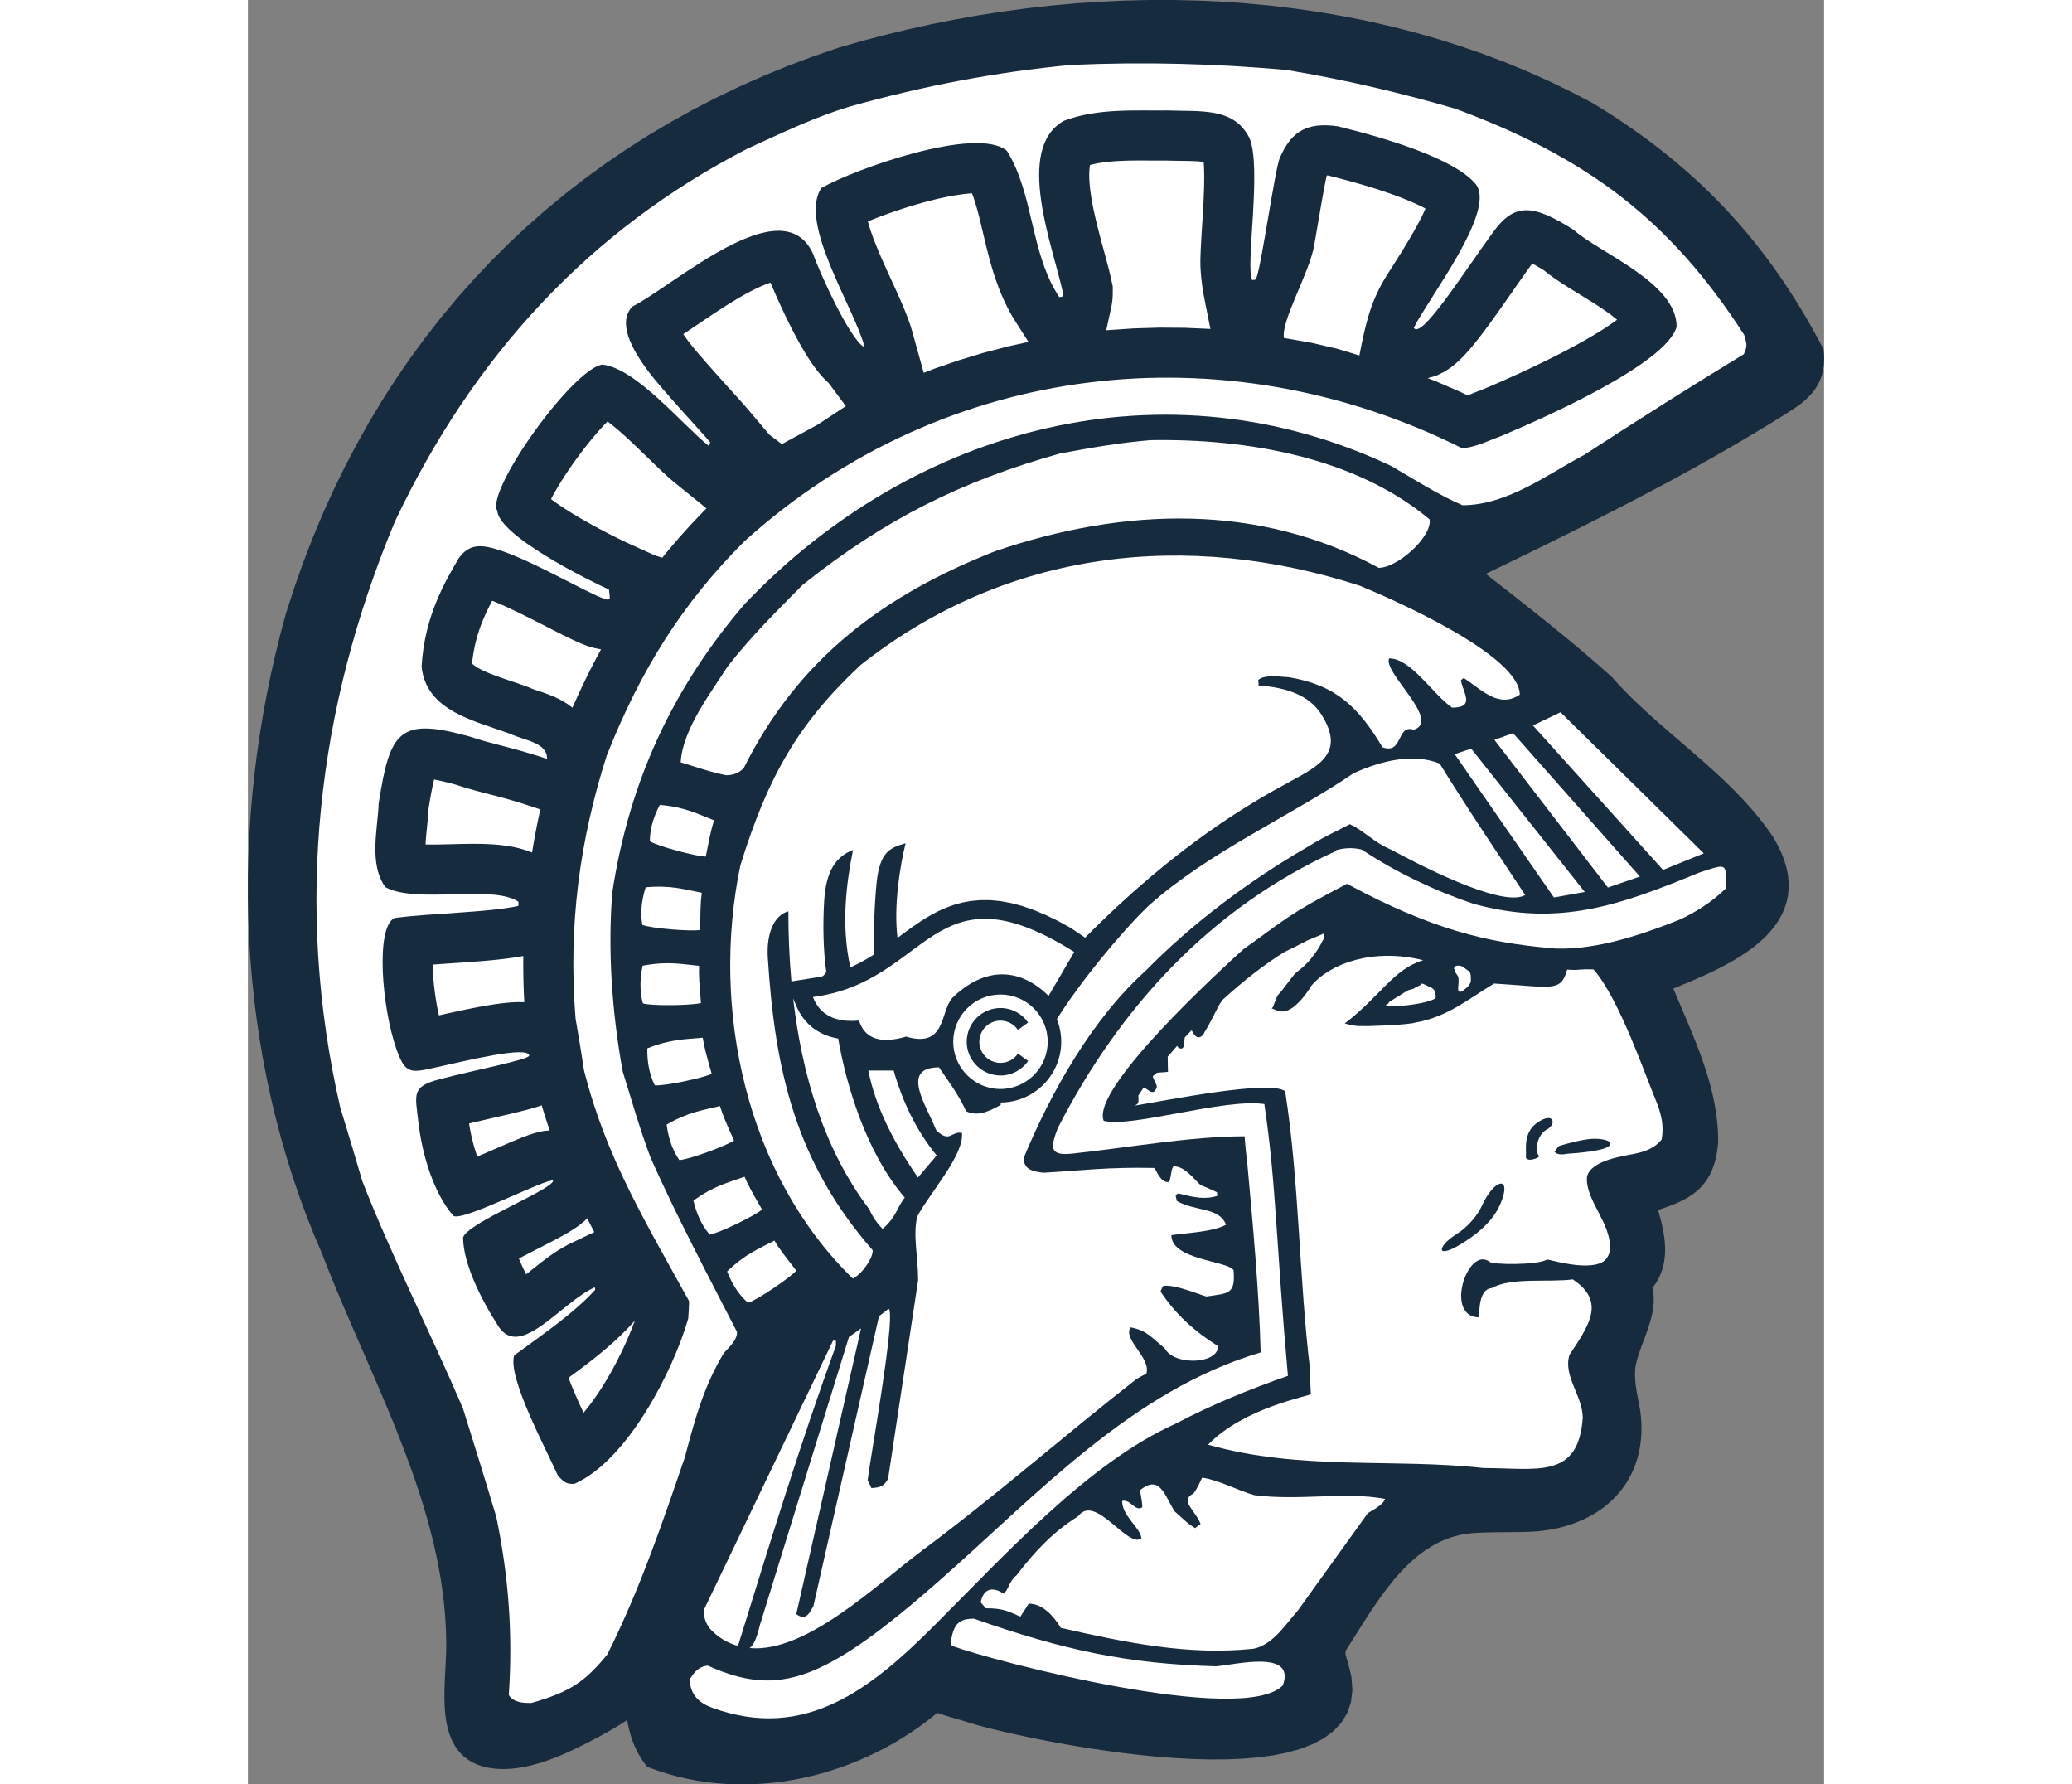
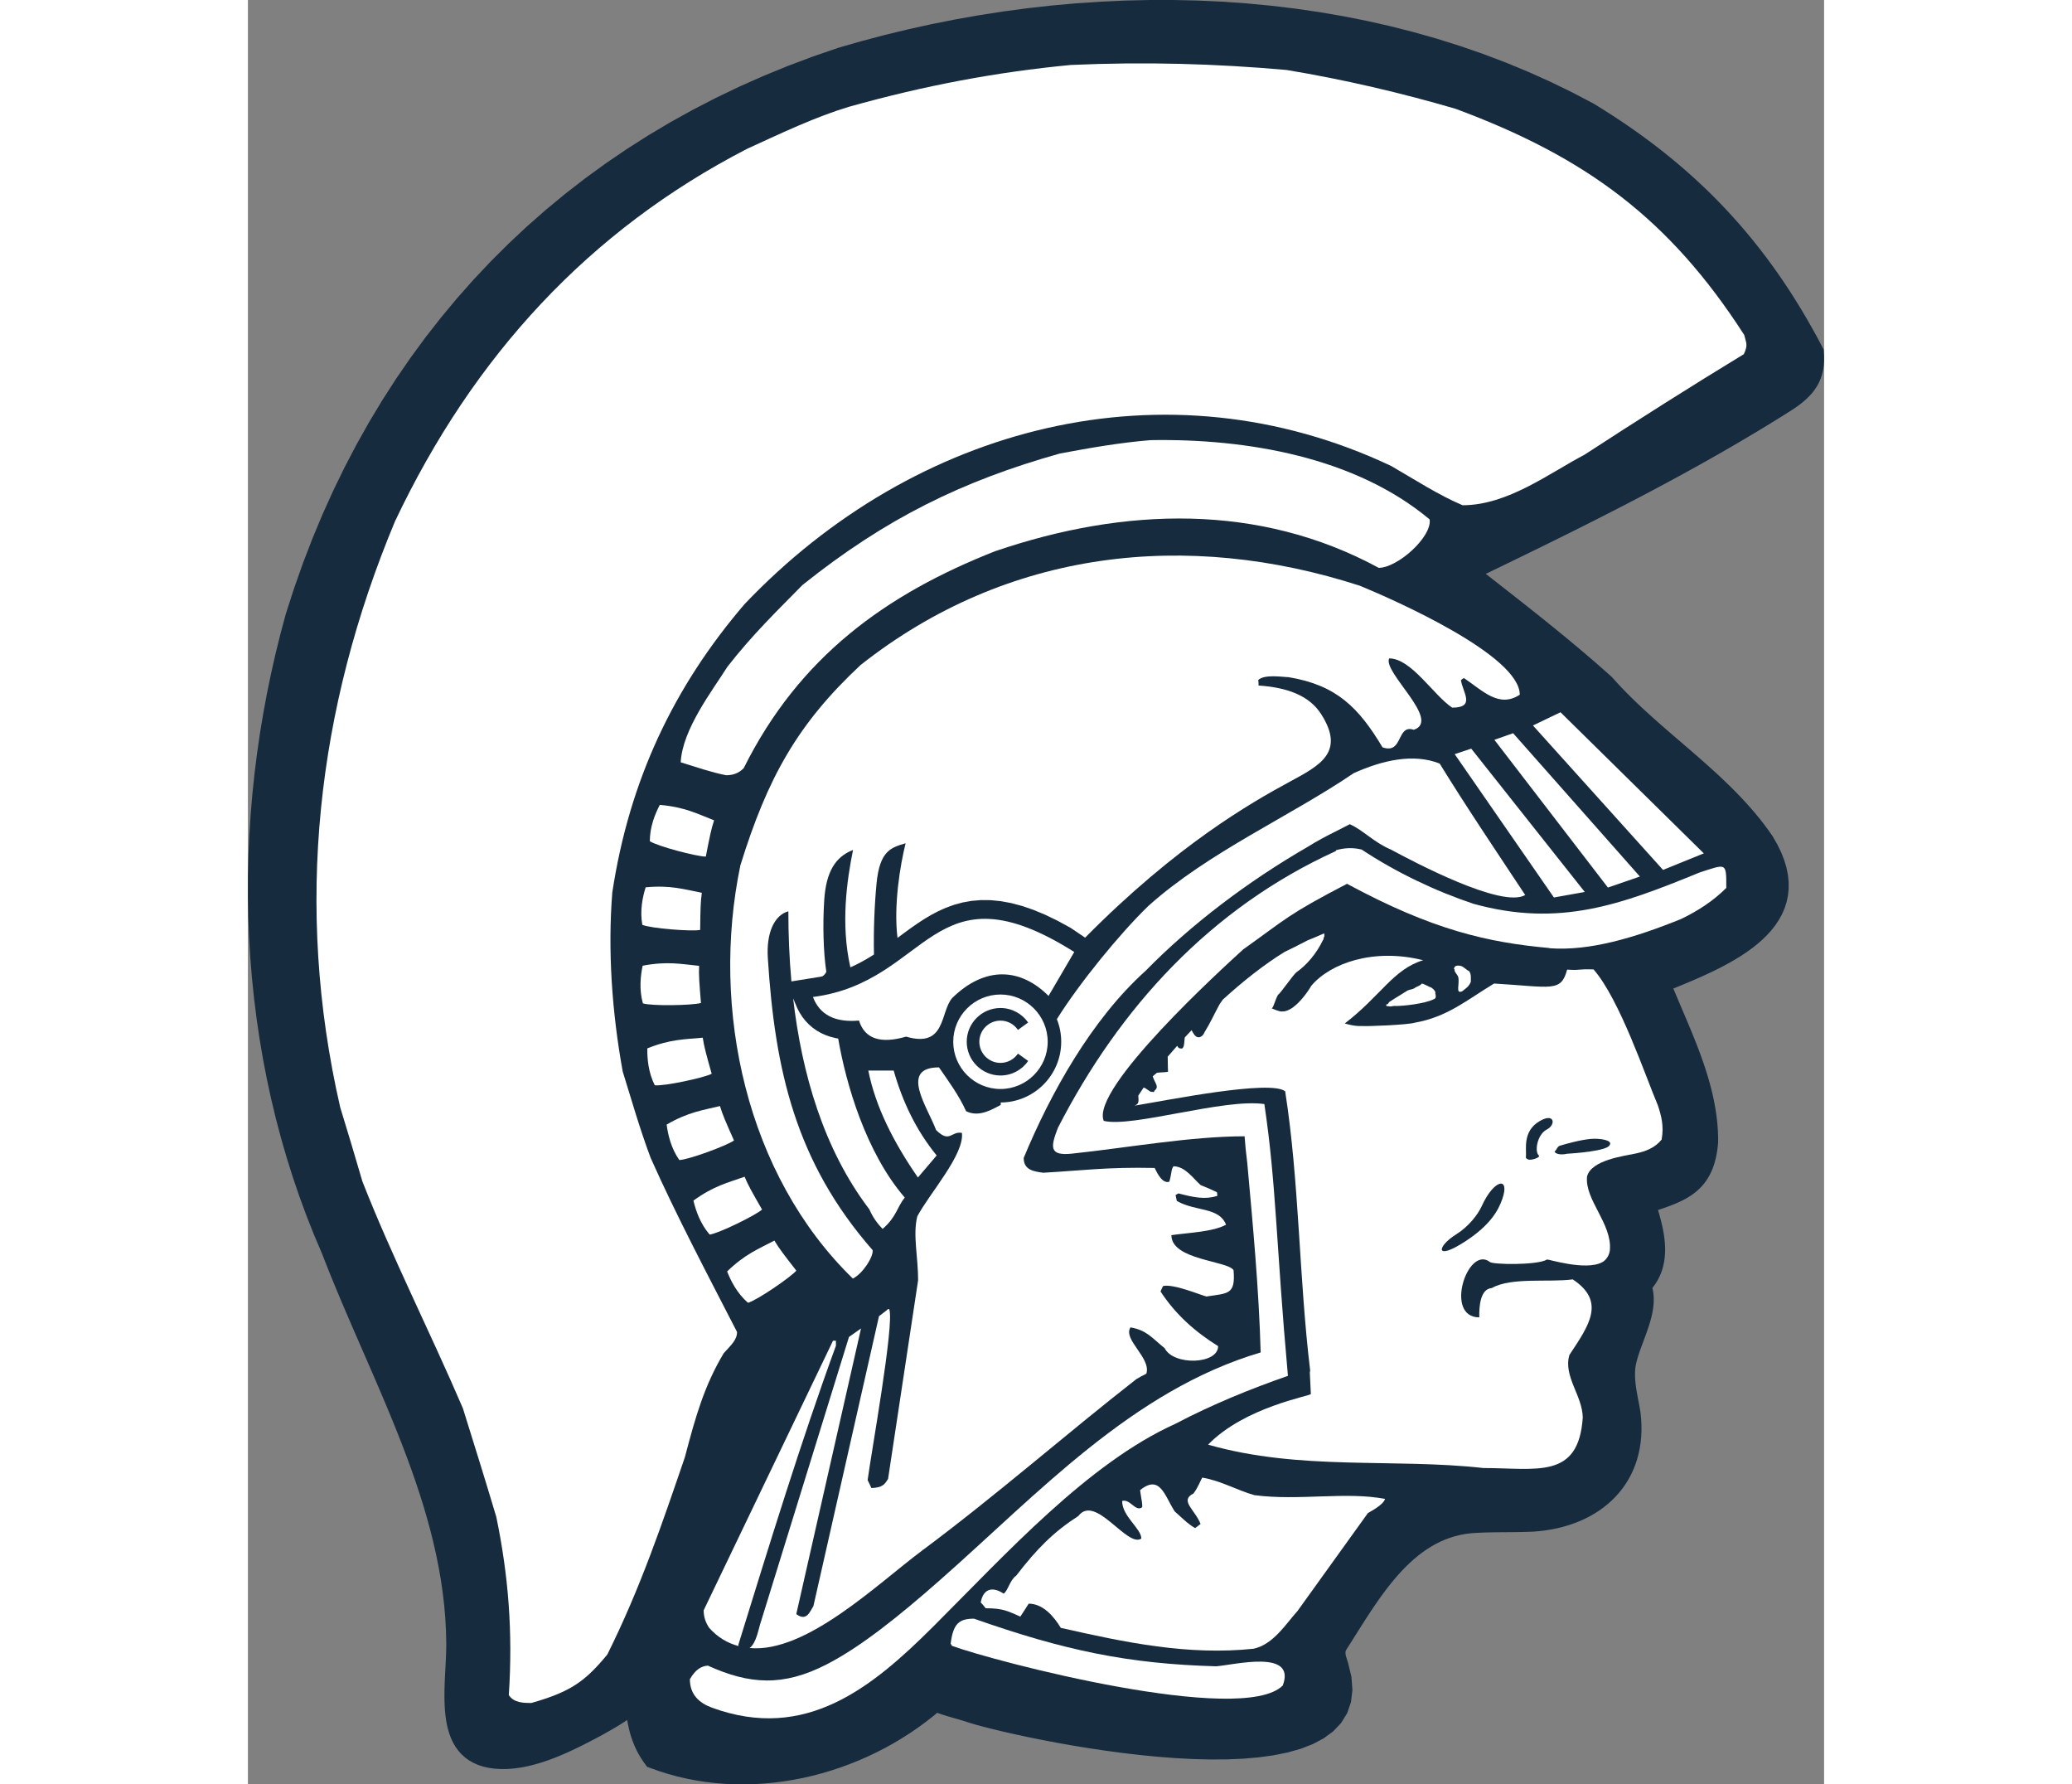
<svg xmlns="http://www.w3.org/2000/svg" xml:space="preserve" width="7.848in" height="6.757in" version="1.1" style="shape-rendering:geometricPrecision; text-rendering:geometricPrecision; image-rendering:optimizeQuality; fill-rule:evenodd; clip-rule:evenodd" viewBox="0 0 7847.72 8882.24">
  <rect x="0" y="0" width="7847.72" height="8882.24" fill="#808080" stroke="none" />
  <defs>
    <style type="text/css">
   
    .fil2 {fill:#373435}
    .fil0 {fill:#172B3F}
    .fil1 {fill:white}
   
  </style>
  </defs>
  <g id="Layer_x0020_1">
    <g id="_2008786509152">
      <polygon class="fil0" points="6928.33,6731 6932.56,6718.81 6937.02,6706.41 6941.64,6693.85 6946.4,6681.08 6951.2,6668.19 6956.05,6655.14 6960.87,6641.96 6965.66,6628.63 6970.29,6615.22 6974.8,6601.66 6979.1,6587.97 6983.13,6574.18 6986.86,6560.3 6990.23,6546.28 6993.18,6532.16 6995.66,6517.92 6997.58,6503.6 6998.92,6489.13 6999.57,6474.56 6999.47,6459.91 6998.54,6445.22 6996.73,6430.45 6993.93,6415.68 6992.72,6411.03 6998.02,6404.45 7007.46,6391.25 7015.98,6377.76 7023.59,6364 7030.32,6350.03 7036.2,6335.82 7041.22,6321.51 7045.46,6307.06 7048.91,6292.52 7051.66,6277.92 7053.7,6263.3 7055.11,6248.67 7055.91,6234.03 7056.16,6219.39 7055.85,6204.84 7055.1,6190.31 7053.87,6175.81 7052.24,6161.37 7050.23,6147.04 7047.9,6132.78 7045.23,6118.6 7042.29,6104.5 7039.11,6090.55 7035.73,6076.7 7032.15,6062.96 7028.43,6049.34 7024.59,6035.89 7020.81,6023.14 7029.32,6020.33 7044.7,6015.13 7059.85,6009.84 7074.76,6004.43 7089.4,5998.86 7103.8,5993.08 7117.96,5987.03 7131.83,5980.68 7145.44,5973.97 7158.75,5966.86 7171.76,5959.27 7184.41,5951.19 7196.73,5942.55 7208.64,5933.31 7220.15,5923.41 7231.18,5912.83 7241.69,5901.56 7251.64,5889.6 7261.01,5876.86 7269.76,5863.4 7277.86,5849.19 7285.28,5834.25 7292.04,5818.52 7298.08,5802.04 7303.46,5784.8 7308.14,5766.78 7312.17,5747.89 7315.49,5728.16 7318.17,5707.58 7320.29,5684.63 7320.01,5655.86 7318.92,5628.78 7317.07,5601.86 7314.47,5575.12 7311.17,5548.53 7307.18,5522.12 7302.57,5495.88 7297.38,5469.82 7291.63,5443.87 7285.32,5418.1 7278.54,5392.47 7271.28,5367.01 7263.63,5341.68 7255.56,5316.49 7247.16,5291.43 7238.41,5266.52 7229.4,5241.72 7220.11,5217.04 7210.62,5192.47 7200.93,5168.05 7191.07,5143.71 7181.1,5119.48 7171.03,5095.34 7160.89,5071.32 7150.74,5047.39 7140.59,5023.55 7130.46,4999.79 7120.41,4976.13 7110.45,4952.54 7100.62,4929.02 7097.13,4920.62 7118.4,4911.96 7149.37,4899.23 7180.82,4886.05 7212.61,4872.37 7244.54,4858.2 7276.49,4843.47 7308.29,4828.14 7339.81,4812.17 7370.86,4795.53 7401.35,4778.15 7431.05,4759.99 7459.87,4740.99 7487.63,4721.1 7514.2,4700.23 7539.37,4678.34 7563.03,4655.3 7584.96,4631.09 7604.96,4605.61 7622.81,4578.8 7638.29,4550.59 7651.13,4521 7661.07,4490.01 7667.85,4457.75 7671.32,4424.27 7671.24,4389.69 7667.53,4354.12 7660.07,4317.67 7648.84,4280.31 7633.72,4242.09 7614.66,4202.92 7591.27,4162.34 7569.99,4131.91 7548.68,4103.16 7526.68,4075.02 7504.06,4047.49 7480.86,4020.5 7457.1,3994.02 7432.85,3968.02 7408.16,3942.5 7383.08,3917.35 7357.61,3892.59 7331.84,3868.16 7305.79,3844.04 7279.53,3820.18 7253.04,3796.54 7226.44,3773.13 7199.72,3749.85 7172.96,3726.72 7146.19,3703.66 7119.42,3680.66 7092.72,3657.68 7066.14,3634.71 7039.7,3611.68 7013.46,3588.58 6987.45,3565.37 6961.72,3542.02 6936.31,3518.5 6911.26,3494.78 6886.59,3470.81 6862.39,3446.59 6838.65,3422.05 6815.43,3397.19 6790.96,3369.96 6769.29,3350.56 6749.15,3332.72 6728.95,3314.97 6708.67,3297.32 6688.35,3279.76 6667.95,3262.27 6647.49,3244.88 6626.96,3227.53 6606.4,3210.3 6585.79,3193.13 6565.13,3176.03 6544.42,3158.98 6523.67,3142.02 6502.88,3125.09 6482.05,3108.23 6461.18,3091.41 6440.3,3074.66 6419.39,3057.94 6398.44,3041.26 6377.46,3024.62 6356.48,3008.03 6335.48,2991.46 6314.46,2974.91 6293.41,2958.39 6272.38,2941.89 6251.33,2925.41 6230.29,2908.96 6209.23,2892.48 6188.17,2876.05 6163.48,2856.75 6164.19,2856.1 6207.6,2835.16 6256.19,2811.63 6304.78,2788.06 6353.31,2764.43 6401.84,2740.73 6450.34,2716.97 6498.79,2693.11 6547.2,2669.15 6595.58,2645.1 6643.89,2620.95 6692.16,2596.66 6740.36,2572.25 6788.5,2547.71 6836.56,2523 6884.55,2498.15 6932.45,2473.12 6980.28,2447.95 7028.03,2422.57 7075.67,2397.01 7123.2,2371.23 7170.65,2345.27 7217.96,2319.08 7265.18,2292.66 7312.26,2265.99 7359.23,2239.11 7406.07,2211.95 7452.78,2184.54 7499.33,2156.84 7545.76,2128.88 7592.04,2100.6 7638.14,2072.04 7684.41,2042.97 7704.16,2029.87 7722.91,2016.46 7740.64,2002.65 7757.29,1988.3 7772.82,1973.29 7787.17,1957.48 7800.25,1940.8 7811.9,1923.18 7822.08,1904.56 7830.64,1884.92 7837.51,1864.32 7842.63,1842.8 7846.04,1820.39 7847.72,1797.08 7847.72,1772.83 7845.59,1739.86 7815.56,1683.23 7789.08,1635.05 7762.08,1587.71 7734.56,1541.18 7706.53,1495.48 7677.93,1450.57 7648.77,1406.43 7619.03,1363.06 7588.73,1320.47 7557.81,1278.58 7526.29,1237.44 7494.13,1197 7461.35,1157.27 7427.9,1118.23 7393.82,1079.85 7359.03,1042.13 7323.58,1005.06 7287.43,968.62 7250.58,932.8 7212.97,897.56 7174.66,862.93 7135.6,828.86 7095.77,795.36 7055.17,762.39 7013.81,729.97 6971.65,698.05 6928.68,666.63 6884.88,635.69 6840.27,605.24 6794.82,575.23 6748.51,545.66 6700.34,515.9 6592.34,459.21 6483.54,406.36 6373.33,356.94 6261.79,310.9 6149.02,268.22 6035.08,228.84 5920.08,192.73 5804.08,159.84 5687.2,130.16 5569.49,103.62 5451.05,80.19 5331.95,59.84 5212.3,42.52 5092.14,28.18 4971.59,16.81 4850.71,8.34 4729.62,2.77 4608.36,0 4487.04,0.05 4365.72,2.84 4244.5,8.38 4123.45,16.57 4002.67,27.4 3882.21,40.85 3762.2,56.87 3642.69,75.39 3523.76,96.41 3405.48,119.87 3287.99,145.75 3171.3,173.99 3055.56,204.58 2940.16,237.63 2812.83,281.44 2688.34,328.25 2566.25,378.21 2446.57,431.31 2329.36,487.51 2214.61,546.75 2102.38,609.04 1992.67,674.3 1885.54,742.56 1780.97,813.75 1679.04,887.86 1579.73,964.82 1483.11,1044.64 1389.16,1127.26 1297.93,1212.67 1209.45,1300.81 1123.74,1391.68 1040.85,1485.22 960.78,1581.42 883.53,1680.22 809.18,1781.61 737.71,1885.53 669.2,1991.98 603.61,2100.9 541.02,2212.28 481.41,2326.07 424.86,2442.25 371.32,2560.77 320.88,2681.61 273.52,2804.73 229.3,2930.11 188.06,3058.13 161.7,3156.53 137.41,3254.88 115.05,3353.76 94.6,3453.1 76.12,3552.88 59.6,3653.03 45.06,3753.52 32.51,3854.3 21.98,3955.32 13.48,4056.55 7.02,4157.92 2.6,4259.43 0.26,4360.98 -0,4462.55 1.85,4564.09 5.79,4665.56 11.88,4766.9 20.12,4868.06 30.51,4969.02 43.08,5069.72 57.86,5170.09 74.82,5270.14 94.01,5369.77 115.42,5468.97 139.11,5567.66 165.05,5665.81 193.28,5763.38 223.79,5860.32 256.63,5956.58 291.79,6052.12 329.3,6146.86 368.72,6239.79 392.01,6299.4 416.24,6359.64 440.98,6419.75 466.15,6479.75 491.69,6539.64 517.47,6599.43 543.43,6659.19 569.43,6718.88 595.45,6778.53 621.37,6838.18 647.09,6897.81 672.52,6957.48 697.61,7017.16 722.21,7076.89 746.29,7136.67 769.71,7196.54 792.43,7256.5 814.33,7316.57 835.35,7376.75 855.36,7437.08 874.33,7497.55 892.1,7558.18 908.66,7619 923.86,7680.03 937.68,7741.26 949.98,7802.73 960.7,7864.43 969.74,7926.41 977.05,7988.67 982.49,8051.22 986.03,8114.1 987.55,8177.47 987.49,8198.66 987.02,8220.72 986.22,8243.47 985.17,8266.83 983.97,8290.68 982.7,8314.93 981.44,8339.46 980.28,8364.28 979.35,8389.22 978.7,8414.23 978.45,8439.25 978.68,8464.2 979.5,8488.98 981.02,8513.56 983.33,8537.86 986.58,8561.87 990.88,8585.44 996.37,8608.55 1003.18,8631.08 1011.48,8653.01 1021.44,8674.17 1033.18,8694.43 1046.88,8713.59 1062.63,8731.47 1080.49,8747.78 1100.38,8762.34 1122.32,8774.93 1146.2,8785.47 1172,8793.83 1199.64,8800.03 1229.18,8804.03 1260.33,8805.85 1277.35,8805.9 1294,8805.39 1310.67,8804.31 1327.3,8802.72 1343.91,8800.61 1360.48,8798.06 1377.01,8795.03 1393.51,8791.61 1409.95,8787.75 1426.3,8783.54 1442.6,8778.99 1458.8,8774.12 1474.96,8768.91 1490.98,8763.44 1506.91,8757.72 1522.73,8751.76 1538.45,8745.57 1554.05,8739.2 1569.49,8732.64 1584.8,8725.96 1599.98,8719.12 1614.96,8712.19 1629.77,8705.18 1644.43,8698.11 1658.9,8690.98 1673.17,8683.83 1687.23,8676.68 1701.07,8669.56 1714.69,8662.47 1728.05,8655.47 1741.19,8648.53 1754.37,8641.53 1766.7,8634.69 1778.79,8627.96 1790.96,8621.13 1803.18,8614.18 1815.46,8607.1 1827.72,8599.9 1840,8592.56 1852.25,8585.04 1864.47,8577.33 1876.6,8569.46 1888.34,8561.59 1889.35,8567.61 1891.12,8577.09 1892.98,8586.5 1894.98,8595.91 1897.12,8605.29 1899.42,8614.6 1901.86,8623.87 1904.45,8633.12 1907.23,8642.39 1910.21,8651.57 1913.35,8660.71 1916.68,8669.79 1920.21,8678.88 1923.96,8687.93 1927.91,8696.95 1932.09,8705.91 1936.48,8714.89 1941.15,8723.82 1946.01,8732.67 1951.1,8741.48 1956.47,8750.31 1962.1,8759.08 1967.95,8767.79 1974.07,8776.47 1987.68,8794.96 2045,8815.53 2091.65,8830.23 2138.71,8843.04 2186.11,8854 2233.84,8863.13 2281.78,8870.46 2329.92,8876.01 2378.2,8879.81 2426.6,8881.87 2475.03,8882.24 2523.45,8880.92 2571.8,8877.97 2620.06,8873.37 2668.15,8867.19 2716.03,8859.44 2763.65,8850.15 2810.99,8839.3 2857.96,8826.97 2904.55,8813.15 2950.66,8797.89 2996.29,8781.19 3041.35,8763.1 3085.85,8743.62 3129.68,8722.78 3172.83,8700.59 3215.23,8677.09 3256.83,8652.3 3297.6,8626.26 3337.47,8598.94 3376.39,8570.41 3414.35,8540.69 3431.88,8526 3443.66,8530.19 3455.56,8534.22 3467.46,8538.03 3479.29,8541.7 3491.08,8545.23 3502.83,8548.69 3514.51,8552.03 3537.48,8558.62 3548.79,8561.93 3559.98,8565.24 3570.97,8568.62 3581.79,8572.07 3593.4,8575.95 3623.74,8584.92 3661.99,8595.31 3707.75,8606.92 3760.44,8619.57 3819.48,8632.94 3884.18,8646.82 3953.97,8660.95 4028.19,8675.07 4106.22,8688.89 4187.37,8702.18 4271.05,8714.68 4356.57,8726.14 4443.34,8736.25 4530.7,8744.79 4618.02,8751.49 4704.68,8756.09 4790.08,8758.27 4873.55,8757.81 4954.54,8754.41 5032.44,8747.77 5106.7,8737.57 5176.72,8723.47 5242,8705.04 5301.98,8681.8 5356.06,8653.13 5403.41,8618.35 5442.89,8576.8 5472.92,8528.28 5492.05,8473.21 5499.27,8412.54 5494.42,8346.95 5477.74,8277.68 5475.24,8269.86 5473.22,8263.68 5471.33,8257.82 5469.64,8252.42 5468.18,8247.43 5466.96,8242.79 5465.99,8238.52 5465.32,8234.75 5464.9,8231.38 5464.72,8228.34 5464.75,8225.52 5464.98,8222.97 5465.4,8220.54 5466.06,8218.01 5467.04,8215.31 5467.92,8213.37 5481.52,8192.07 5496.77,8167.94 5512.1,8143.6 5527.51,8119.12 5543.04,8094.55 5558.71,8069.98 5574.54,8045.44 5590.55,8021.03 5606.82,7996.78 5623.31,7972.77 5640.06,7949.08 5657.1,7925.77 5674.46,7902.89 5692.13,7880.53 5710.16,7858.74 5728.54,7837.6 5747.34,7817.13 5766.52,7797.45 5786.13,7778.57 5806.18,7760.58 5826.69,7743.51 5847.68,7727.45 5869.16,7712.43 5891.16,7698.52 5913.73,7685.71 5936.88,7674.12 5960.62,7663.74 5985.02,7654.66 6010.15,7646.9 6036,7640.52 6062.68,7635.56 6090.31,7632.09 6098.88,7631.46 6108.39,7630.84 6117.92,7630.28 6127.47,7629.79 6137.04,7629.33 6146.59,7628.94 6156.2,7628.6 6165.81,7628.31 6175.49,7628.04 6185.15,7627.83 6194.8,7627.63 6204.48,7627.48 6214.21,7627.34 6223.93,7627.23 6233.65,7627.12 6243.41,7627.05 6253.22,7626.96 6272.81,7626.81 6282.65,7626.74 6292.51,7626.64 6302.36,7626.55 6312.24,7626.43 6322.13,7626.3 6332.08,7626.14 6342.02,7625.95 6351.96,7625.74 6361.91,7625.48 6371.91,7625.18 6381.91,7624.84 6391.91,7624.44 6402.69,7623.96 6433.73,7621.24 6464.04,7617.4 6493.76,7612.44 6522.82,7606.38 6551.23,7599.21 6578.95,7590.96 6605.92,7581.6 6632.14,7571.17 6657.58,7559.64 6682.17,7547.06 6705.88,7533.4 6728.69,7518.69 6750.57,7502.91 6771.44,7486.12 6791.28,7468.28 6810.05,7449.44 6827.73,7429.57 6844.21,7408.75 6859.53,7386.96 6873.58,7364.25 6886.37,7340.62 6897.82,7316.1 6907.93,7290.73 6916.63,7264.56 6923.94,7237.57 6929.81,7209.81 6934.19,7181.3 6937.08,7152.12 6938.48,7122.22 6938.32,7091.66 6936.63,7060.44 6933.3,7028.2 6930.51,7011.75 6927.77,6996.77 6925.01,6982.14 6922.26,6967.83 6919.59,6953.77 6917.03,6939.95 6914.64,6926.37 6912.47,6913.02 6910.58,6899.75 6908.98,6886.59 6907.73,6873.5 6906.85,6860.45 6906.42,6847.36 6906.44,6834.19 6906.96,6820.9 6907.96,6808.31 6909.51,6798.94 6911.66,6788.35 6914.26,6777.42 6917.24,6766.22 6920.62,6754.73 6924.32,6742.99 " />
      <path class="fil1" d="M3414.6 8094.24c359.67,-359.1 768.42,-810.92 1202.39,-1006.48 187.09,-98.21 374.13,-173.7 561.2,-239.15 -59.78,-663.52 -57.46,-950.3 -117.31,-1352.78 -200.16,-29.69 -658.94,118.76 -799.74,83.57 -67.17,-161.24 595.8,-763.66 694.04,-853.2 216.05,-153.73 219.09,-171.78 517.18,-326.89 426.81,230.39 700.84,291.89 1007.62,319.76 0.51,0.35 0.98,0.71 1.47,1.06 197.09,14.63 420.97,-51.03 654.5,-145.63 83.45,-40.28 159.92,-89.66 224.85,-154.58 0,-128.8 2.07,-120.49 -132.95,-76.86 -390.55,159.96 -698,274.21 -1125.94,155.8 -186.96,-62.32 -384.32,-155.8 -556.74,-270.06 -45.33,-10.94 -86.26,-8.04 -126.64,3.12l-2.65 4.9c-623.09,283.86 -1075.84,778.8 -1383.04,1377.6 -36.21,94.13 -44.7,140.19 69.06,128.21 275.45,-29.01 591.24,-86.41 860.54,-86.41 3.48,49.28 6.15,72.46 13.54,134.78 27.01,299.15 58.17,629.54 66.48,941.15 -639,188.73 -1111.27,705.73 -1597.1,1133.55 -202.11,177.96 -393.11,331.7 -564.48,419.63 -214.96,110.31 -382.89,100.32 -591.01,5.71 -31.82,2.86 -60.55,18 -89.27,67.61 0,76.34 46.15,118.51 110.32,141.94 466.42,170.32 796.4,-99.53 1103.71,-406.35z" />
      <path class="fil1" d="M5152.54 8389.99c68.55,-182.8 -243.05,-101.79 -332.39,-95.56 -437.8,-12.24 -753.96,-78.52 -1204.88,-237.02 -74.79,0 -103.87,24.93 -116.34,124.64 2.08,2.08 4.16,6.23 6.24,10.39 210.08,77.51 1444.89,400.02 1647.36,197.54z" />
      <path class="fil2" d="M6012.57 3356.3c60.25,-60.24 -189.04,-209.81 -213.97,-228.51 -22.85,-2.08 -45.7,-4.16 -70.63,-6.24 41.55,70.64 145.42,112.18 207.74,151.65 18.69,29.08 49.86,70.63 76.86,83.09z" />
      <path class="fil2" d="M5592.95 3067.54c45.7,0 39.47,-14.54 39.47,-29.08 -22.85,-22.85 -95.56,-58.17 -126.72,-12.46 22.85,22.85 66.47,39.47 87.25,41.55z" />
      <path class="fil1" d="M1411.17 8477.05c197.35,-56.08 267.99,-108.02 378.09,-240.97 164.11,-328.23 276.29,-660.61 386.39,-982.6 54.02,-205.66 97.64,-357.31 193.2,-517.27 37.39,-41.55 66.47,-66.47 66.47,-105.94 -147.49,-286.68 -303.29,-581.67 -430.02,-866.27 -56.09,-149.57 -95.56,-290.84 -139.18,-430.02 -54.01,-297.06 -74.79,-604.51 -51.93,-891.2 85.17,-560.89 307.45,-1026.22 658.53,-1435.47 847.58,-891.2 2100.23,-1217.35 3219.94,-687.61 118.41,68.55 236.82,145.42 355.24,195.28 224.35,0 432.09,-159.96 606.6,-251.37 261.75,-170.34 540.12,-346.92 793.56,-500.65 22.85,-47.78 10.39,-58.17 2.07,-95.56 -371.85,-577.51 -787.33,-884.96 -1437.55,-1125.94 -270.05,-78.94 -552.58,-145.42 -841.34,-193.19 -351.08,-31.17 -702.16,-41.55 -1074.01,-24.93 -369.77,35.31 -725,101.79 -1103.09,207.74 -166.19,49.86 -332.38,128.8 -508.96,209.81 -785.25,405.1 -1362.76,1030.39 -1753.31,1855.11 -388.48,930.67 -502.73,1913.27 -272.14,2916.64 37.4,122.56 74.79,245.14 110.11,367.7 145.42,371.85 338.61,752.01 500.64,1130.09 56.09,178.66 112.18,359.39 166.19,540.12 60.24,290.83 83.09,573.36 62.32,887.04 24.93,39.47 76.86,39.47 112.18,39.47z" />
      <path class="fil1" d="M2381.31 3859.03c47.78,0 72.71,-20.77 87.25,-35.31 276.29,-554.66 708.39,-866.27 1252.66,-1080.24 646.07,-220.2 1314.98,-238.9 1909.11,83.09 93.48,0 265.9,-153.72 253.44,-240.97 -369.77,-309.53 -907.82,-403.01 -1389.77,-394.71 -151.65,12.47 -294.99,37.4 -450.79,66.48 -488.19,137.11 -868.35,324.07 -1281.75,654.37 -122.56,124.65 -251.37,249.28 -373.93,407.17 -74.79,118.41 -224.36,311.61 -232.66,475.72 74.79,22.85 151.65,49.86 226.43,64.4zm349.26 2465.89c-62,-79.45 -85.73,-110.1 -109.25,-149.53 -78.96,41.47 -145.55,66.71 -235.29,153.59 17.9,45.87 48.99,108.31 103.84,156.04 43.36,-11.9 210.71,-125.63 240.7,-160.11zm-170.66 -303.92c-50.13,-87.43 -69.29,-121.13 -87,-163.48 -84.02,29.88 -153.51,45.45 -254.64,118.76 11.26,47.93 33.17,114.14 80.71,169.16 44.59,-5.63 226.36,-94.55 260.92,-124.44zm-139.7 -343.88c-40.96,-92.05 -56.59,-127.53 -69.88,-171.47 -86.64,21.17 -157.35,29.58 -265.42,92.2 6.32,48.83 21.38,116.93 63.05,176.5 44.95,-1.06 234.83,-70.99 272.25,-97.23zm-111.06 -332c-27.32,-96.99 -37.68,-134.34 -44.53,-179.73 -88.76,8.5 -159.97,6.67 -275.92,53.12 -0.76,49.23 4.36,118.79 37.05,183.72 44.64,5.41 242.6,-36.53 283.4,-57.12zm-53.43 -352.47c-8.25,-100.41 -11.27,-139.05 -9.3,-184.93 -88.75,-8.65 -158.28,-24.08 -280.99,-0.68 -10.17,48.18 -18.46,117.43 1.2,187.42 42.77,13.85 245.09,10.58 289.08,-1.82zm-3.96 -363.6c1.28,-100.75 1.9,-139.49 8.21,-184.99 -87.53,-16.99 -155.3,-38.92 -279.67,-27.22 -14.67,47.02 -29.51,115.17 -16.5,186.71 41.27,17.83 243,33.69 287.96,25.5zm28.12 -365.13c19.31,-98.9 26.85,-136.91 41.2,-180.53 -83.08,-32.39 -145.82,-66.1 -270.26,-76.86 -22.85,43.62 -49.66,108.02 -49.66,180.73 37.4,24.93 233.02,76.66 278.73,76.66z" />
-       <path class="fil0" d="M1625.14 7386.43c267.99,-118.41 494.42,-569.21 567.12,-822.65 2.08,-29.08 4.16,-58.17 4.16,-87.25 -216.04,-392.63 -415.48,-718.77 -523.5,-1150.87 -12.46,-85.17 -27,-170.35 -41.55,-255.52 -37.39,-463.26 20.78,-889.12 155.8,-1310.83 168.27,-423.78 373.93,-754.09 683.46,-1063.62 999.22,-903.67 2395.23,-1053.23 3573.1,-465.34 62.32,0 143.34,-41.55 186.96,-56.08 203.58,-85.17 833.03,-361.47 882.89,-548.43 0,-220.2 -386.39,-367.7 -513.12,-481.96 -200.54,-127.01 -292.98,-136.14 -399.31,9.94 -158.41,217.64 -358.16,535.5 -396.33,478.25 72.71,-147.5 407.63,-576.25 310.89,-712.55 -107.26,-134.21 -477.08,-238.9 -688.97,-290.83 -171.54,-25.37 -237.82,43.06 -288.8,156.48 -23.17,51.55 -90.72,530.57 -116.03,596.14 -4.16,4.16 3.27,12.46 -21.66,12.46 -35.31,-58.17 49.62,-565.6 -13.92,-706.91 -76.86,-153.72 -243.05,-130.88 -409.25,-137.11 -155.8,2.08 -346.92,-12.46 -515.19,51.93 -247.21,141.27 -50.87,632.64 -5.17,850.77 0,8.31 0,16.61 -2.08,24.93 -4.15,0 -8.31,0 -14.54,2.07 -145.42,-218.12 -125.61,-509.97 -260.64,-728.1 -148.27,-127.61 -762.05,90.75 -924.44,184.89 -116.34,174.5 168.07,602.1 215.85,793.22 -74.79,-37.39 -230.5,-388.23 -257.5,-467.16 -152.34,-330.06 -684.13,153.96 -899.46,263.82 -73.61,78.29 -6.58,207.86 82.42,325.83 69.23,91.75 265.78,301.92 305.77,350.09 -2.08,4.16 -4.16,10.39 -8.31,16.62 -126.72,-99.71 -361.22,-387.16 -529.49,-403.78 -145,20.95 -568.33,608.41 -525.58,725.01 1.62,-3.13 2.51,-4.98 2.51,-5.16 -7.68,127.54 473.22,362.47 556.31,399.86 2.07,14.55 4.16,29.08 4.16,45.7 -4.16,0 -8.31,2.07 -12.46,4.16 -58.51,-7.9 -359.52,-189.51 -540.12,-247.11 -88.2,-28.12 -146.9,-30.92 -199.42,41.45 -71.76,123.01 -169.79,290.07 -184.89,538.04 20.77,224.36 270.05,272.14 442.48,336.54 70.63,33.23 182.5,41.24 182.5,124.33 -174.62,-58.38 -267.87,-71.71 -379.85,-109.79 -355.23,-99.71 -403.01,-33.24 -459.1,334.46 -4.16,122.56 -49.86,297.06 33.23,413.4 153.73,85.17 531.97,-14.54 662.84,72.71 0,6.23 0,12.46 0,20.78 -147.5,33.23 -442.69,36.38 -617.19,60.24 -95.92,47.96 -61.81,448.17 8.97,650.41 43.2,123.48 68.92,121.65 180.73,97.02 169.57,-37.37 474.17,-112.76 481.17,-62.73 2.79,19.96 -281.13,73.95 -446.05,117.97 -140.41,37.47 -122.19,71.4 -105.59,214.65 19.08,164.49 76.93,353.78 174.28,465.36 45.7,30.18 467.87,-190.36 496.41,-175.27 0,43.63 -427.43,210.05 -448.2,282.75 0,130.88 92.49,312.7 171.44,435.28 108.34,183.79 316.74,-113.38 484.03,-186.97 2.07,4.16 2.07,8.31 2.07,12.46 -105.94,116.33 -255.52,218.13 -403.01,326.15 -35.31,110.1 166.19,479.88 218.13,600.36 35.31,35.31 41.55,39.47 81.02,39.47z" />
      <path class="fil1" d="M1926.54 6574.05l-26.12 28.16 -12.94 13.54 -13.01 13.2 -13.26 13.12 -13.44 12.87 -13.39 12.55 -13.5 12.32 -13.71 12.27 -13.78 12.03 -13.72 11.76 -13.88 11.67 -13.98 11.57 -14.02 11.38 -13.93 11.16 -14 11.05 -14.16 11.05 -14.16 10.87 -13.99 10.66 -14.05 10.6 -14.2 10.63 -14.08 10.44 -13.97 10.32 -14.03 10.3 -0.78 0.57 2.64 7.18 7.19 18.64 7.8 19.45 8.32 20.05 8.77 20.54 9.1 20.82 9.38 20.96 9.6 21.09 9.75 21.1 2.07 4.43 16.06 -19.65 16.99 -21.93 16.88 -22.99 16.75 -23.95 16.47 -24.69 16.15 -25.31 15.77 -25.89 15.4 -26.36 14.96 -26.72 14.46 -26.88 13.91 -26.97 13.36 -26.95 12.74 -26.79 12.07 -26.43 11.39 -26.06 10.72 -25.61 9.96 -24.91 9.18 -24.06 2.23 -6.18zm-202.04 -441l-18 -35 -16.99 -33.7 -13.35 13.29 -23.76 19.36 -20.61 14.67 -19.08 12.4 -18.55 11.26 -18.65 10.8 -18.94 10.52 -19.16 10.37 -19.49 10.3 -19.84 10.35 -20.2 10.41 -20.24 10.38 -20.22 10.33 -20.23 10.38 -19.95 10.25 -19.39 10.08 -18.9 9.93 -9.56 5.11 2.67 6.64 4.69 11.18 4.97 11.41 5.16 11.4 5.35 11.47 5.61 11.6 5.76 11.61 1.81 3.54 3.89 -3.12 16.71 -13.47 17.44 -14.03 18.17 -14.45 18.94 -14.79 19.84 -15.07 20.87 -15.26 21.88 -15.21 23.19 -15.17 24.86 -14.96 26.71 -14.52 126.57 -60.26zm-221.76 -506.02l-9.22 -26.95 -13.54 -41.57 -13.05 -42.17 -4.21 -14.41 -6.6 2.4 -14.93 4.92 -14.79 4.55 -14.86 4.27 -14.83 4.09 -15.39 4.08 -15.92 4.09 -16.34 4.08 -16.74 4.09 -17.05 4.09 -17.57 4.18 -17.96 4.2 -18.15 4.22 -18.33 4.22 -18.49 4.27 -20.88 4.78 -34.78 8.01 -36.67 8.53 -17.82 4.2 -13.38 3.18 0.39 2.63 2.07 12.6 2.23 12.66 2.42 12.66 2.58 12.64 2.79 12.72 2.94 12.66 3.11 12.53 3.28 12.47 3.45 12.41 3.58 12.19 3.73 12 3.86 11.78 4.04 11.67 0.4 1.13 16.43 -6.98 20.71 -8.87 20.96 -9.08 21.12 -9.17 21.05 -9.14 20.76 -9 20.42 -8.83 20.09 -8.57 19.7 -8.32 19.1 -7.86 18.51 -7.46 18.51 -7.16 18.64 -6.81 19.46 -6.5 22.82 -6.66 31.27 -6.81 31.1 -2.89zm-126.6 -638.11l-1.85 -37.42 -1.67 -45.82 -1.11 -45.69 -0.51 -45.47 0.05 -45.36 0.16 -10.59 -9.42 1.91 -19.98 3.4 -20.24 3.14 -20.47 2.86 -20.51 2.63 -20.75 2.44 -21.11 2.31 -21.29 2.13 -21.31 2 -21.52 1.89 -21.71 1.81 -21.73 1.69 -21.72 1.66 -21.86 1.58 -21.84 1.55 -21.76 1.49 -21.55 1.45 -21.44 1.45 -21.28 1.45 -20.94 1.42 -20.58 1.45 -18.07 1.31 0.06 5.55 0.62 19.49 1.01 20.27 1.42 20.83 1.82 21.27 2.21 21.55 2.56 21.69 2.91 21.69 3.23 21.53 3.56 21.32 3.8 20.84 4.06 20.2 3.61 16.52 1.45 -0.33 19.38 -4.34 19.77 -4.41 20.08 -4.43 20.42 -4.47 20.71 -4.45 20.8 -4.4 20.87 -4.31 20.93 -4.23 21 -4.1 20.89 -3.93 20.63 -3.71 20.44 -3.5 20.51 -3.29 20.36 -3.01 20.12 -2.66 20.12 -2.33 20.37 -1.92 20.81 -1.43 21.28 -0.77 22.74 0.02 11.51 0.55zm38.76 -745.29l0.9 -5.8 7.27 -43.32 7.78 -43.22 8.33 -43.12 8.83 -42.99 7.89 -36.08 -59.95 -19.88 -14.29 -4.64 -13.88 -4.42 -13.4 -4.18 -13.09 -4.01 -12.79 -3.84 -12.67 -3.73 -12.07 -3.5 -11.72 -3.33 -11.76 -3.29 -11.52 -3.16 -11.21 -3.05 -11.17 -2.98 -11.06 -2.94 -11 -2.88 -10.75 -2.82 -10.73 -2.77 -10.9 -2.84 -10.94 -2.84 -10.89 -2.85 -10.92 -2.87 -11.1 -2.95 -11.29 -3.03 -11.3 -3.11 -11.27 -3.13 -11.55 -3.29 -11.9 -3.47 -11.96 -3.59 -11.91 -3.65 -12.25 -3.87 -12.56 -4.09 -4.77 -1.61 -23.56 -6.43 -26.43 -6.78 -23.89 -5.63 -21.12 -4.48 -15.17 -2.77 -1.57 5.97 -4.45 19.11 -4.59 21.88 -4.69 24.51 -4.76 26.96 -4.84 29.39 -2.95 18.94 -0.93 15.45 -1.11 15.13 -1.25 14.81 -1.33 14.27 -1.34 13.83 -1.35 13.4 -1.31 13.16 -1.3 12.8 -1.17 12.23 -1.07 11.85 -0.95 11.55 -0.81 11 -0.62 10.4 -0.3 6.47 1.2 0.04 19.51 0.3 20.69 0.04 21.65 -0.21 22.65 -0.41 23.49 -0.54 24.09 -0.6 24.7 -0.64 25.29 -0.56 25.75 -0.44 26.19 -0.2 26.58 0.09 27.08 0.52 27.54 1.06 27.91 1.75 28.51 2.57 29.31 3.7 30.19 5.07 31.26 6.89 32.47 9.2 33.92 12.28 0.47 0.21zm200.99 -720.92l8.49 -19.38 18.02 -39.92 18.37 -39.48 18.69 -39.05 19.08 -38.65 19.43 -38.24 19.87 -37.89 20.24 -37.47 0.11 -0.19 -34.5 -6.83 -24.55 -7.2 -19.62 -6.88 -17.53 -6.94 -16.34 -6.95 -16.12 -7.23 -16.24 -7.56 -16.35 -7.85 -16.76 -8.19 -17.26 -8.58 -17.68 -8.89 -17.98 -9.14 -18.34 -9.34 -18.81 -9.62 -38.12 -19.49 -19.59 -9.94 -19.63 -9.94 -19.68 -9.87 -19.61 -9.76 -19.51 -9.59 -19.37 -9.39 -19.09 -9.11 -18.7 -8.76 -18.28 -8.36 -17.75 -7.91 -17.16 -7.42 -16.24 -6.8 -11.13 -4.45 -3.29 6.11 -6.15 11.76 -6 11.76 -5.88 11.88 -5.83 12.15 -5.66 12.21 -5.49 12.28 -5.35 12.48 -5.21 12.7 -5.06 12.89 -4.83 12.99 -4.65 13.2 -4.48 13.51 -4.32 13.84 -4.04 13.92 -3.83 14.23 -3.62 14.6 -3.36 14.86 -3.1 15.15 -2.83 15.53 -2.56 15.91 -2.25 16.28 -1.93 16.63 -0.5 5.33 0.03 0.04 1.79 1.88 2.62 2.46 3.69 3.1 4.83 3.68 5.92 4.08 7.13 4.49 8.41 4.86 9.42 5.05 10.44 5.17 11.45 5.31 12.43 5.41 13.34 5.49 13.99 5.47 14.84 5.56 15.65 5.64 16.11 5.67 16.66 5.73 17.16 5.82 17.71 5.98 18.17 6.18 18.48 6.37 18.94 6.7 24.75 9.04 15.4 6.72 5.72 2.18 9.7 3.4 13.37 4.44 16.46 5.46 19.38 6.65 22.41 8.34 25.58 10.68 28.62 14.01 31.69 18.67 27.58 20.33zm447.01 -746.36l26.95 -32.94 27.54 -32.74 28.08 -32.46 28.62 -32.2 29.18 -31.95 29.77 -31.74 30.36 -31.55 19.8 -20.05 -160.85 -130.13 -16.99 -14.48 -16.57 -14.66 -16.29 -14.88 -16.22 -15.12 -16.25 -15.45 -16.24 -15.61 -16.19 -15.72 -16.26 -15.8 -16.36 -15.92 -16.39 -15.91 -16.37 -15.81 -16.32 -15.6 -16.31 -15.42 -16.22 -15.11 -15.94 -14.59 -15.7 -14.03 -15.49 -13.5 -15.19 -12.84 -14.62 -11.97 -14.02 -11.02 -12.15 -9.14 -16.4 16.96 -19.01 20.67 -19.79 22.48 -20.26 23.94 -20.54 25.18 -20.58 26.15 -20.42 26.85 -20.09 27.33 -19.62 27.61 -18.92 27.56 -18.07 27.3 -17.03 26.73 -15.81 25.88 -14.41 24.72 -12.83 23.21 -7.15 13.78 9.56 7.26 16.95 12.23 18.34 12.7 19.49 12.93 20.53 13.15 21.34 13.26 21.87 13.21 22.16 13.02 22.25 12.79 22.25 12.48 22.06 12.14 21.55 11.62 20.99 11.12 20.35 10.59 19.23 9.88 18.09 9.11 16.8 8.36 15.36 7.52 13.57 6.55 11.59 5.5 9.29 4.34 132.65 60.32 37.3 11.91zm595.74 -565.71l178.31 -96.85 139.96 -92.14 -85.35 -115 -22.43 -21.51 -18.42 -20.3 -15.96 -19.45 -14.51 -19.26 -13.59 -19.26 -12.82 -19.32 -12.39 -19.52 -12.1 -19.92 -11.83 -20.22 -11.56 -20.47 -11.36 -20.64 -11.16 -20.88 -10.99 -21.03 -10.7 -21.01 -10.47 -20.89 -10.27 -20.95 -10 -20.76 -9.63 -20.39 -9.37 -20.11 -9.02 -19.75 -8.57 -19.06 -8.13 -18.38 -7.72 -17.7 -7.31 -17.09 -6.83 -16.27 -2.28 -5.55 -4.69 1.42 -20.33 7.4 -22.91 9.54 -24.99 11.58 -26.62 13.4 -27.96 15.09 -28.98 16.53 -29.7 17.73 -30.22 18.73 -30.57 19.52 -30.69 20.05 -30.7 20.41 -30.54 20.52 -30.3 20.48 -29.98 20.23 -29.6 19.83 -5.65 3.71 2.6 3.88 5.87 8.5 6.11 8.58 6.34 8.71 6.54 8.74 4.98 6.51 5.66 7.18 6.65 8.28 7.52 9.18 8.28 9.95 8.88 10.54 9.35 10.99 9.98 11.59 10.42 12.04 10.65 12.22 10.94 12.47 11.28 12.77 11.42 12.91 11.43 12.84 11.55 12.91 11.69 13.02 11.62 12.97 11.41 12.69 11.22 12.48 11.08 12.28 10.84 12.01 10.54 11.68 10.11 11.22 9.84 10.89 9.4 10.48 8.8 9.81 8.31 9.29 7.89 8.87 7.34 8.33 6.85 7.82 6.41 7.44 109.21 128.94 61.93 46.52zm706.18 -354.78l54.45 -21.1 120.86 -41.57 122.07 -36.87 123.09 -32.11 101.06 -22.31 -72.32 -113.36 -17.2 -29.58 -15.74 -29.6 -14.34 -29.49 -13.11 -29.33 -11.94 -29.14 -10.92 -28.86 -9.95 -28.44 -9.15 -28.1 -8.42 -27.74 -7.79 -27.26 -7.2 -26.74 -6.73 -26.13 -6.38 -25.72 -6.06 -25.14 -5.8 -24.5 -5.63 -23.8 -5.51 -23.23 -5.45 -22.57 -5.42 -21.78 -5.47 -21.13 -5.52 -20.39 -5.59 -19.52 -5.69 -18.68 -5.84 -17.81 -6.01 -17.06 -1.7 -4.44 -19.36 1.35 -23.95 2.53 -26.08 3.58 -27.77 4.58 -29.22 5.57 -30.36 6.47 -31.21 7.3 -31.79 8.04 -32.16 8.72 -32.35 9.3 -32.29 9.79 -31.93 10.16 -31.45 10.48 -30.71 10.67 -29.81 10.78 -28.63 10.76 -27.26 10.67 -22.34 9.08 4.03 14.89 6.27 20.55 7.37 22.05 8.34 23.18 9.26 24.2 10.1 25.14 10.73 25.77 11.3 26.23 11.76 26.64 12.12 26.94 12.35 27.18 12.46 27.2 12.48 27.23 12.42 27.26 12.23 27.25 11.96 27.13 11.58 27.1 11.15 27.19 10.61 27.38 9.99 27.8 9.24 28.64 60.28 216.7zm908.93 -211.57l11.81 -1.24 126.39 -8.48 126.67 -3.77 126.85 0.92 126.88 5.63c-21.81,-116.45 -51.45,-224.59 -50.05,-342.71l0.7 -24.49 0.99 -24.97 1.25 -25.61 1.44 -26.19 1.6 -26.68 1.66 -27.05 1.72 -27.4 1.71 -27.63 1.67 -27.62 1.54 -27.5 1.42 -27.3 1.21 -26.85 0.99 -26.3 0.72 -25.4 0.42 -24.4 0.06 -23.17 -0.28 -21.62 -0.64 -19.78 -0.98 -17.65 -0.92 -10.87 -4.33 -0.64 -7.81 -0.95 -8.82 -0.86 -9.71 -0.75 -10.7 -0.64 -11.65 -0.53 -12.32 -0.41 -13.19 -0.3 -14.06 -0.26 -14.78 -0.2 -15.39 -0.22 -15.99 -0.22 -16.82 -0.3 -17.46 -0.42 -11.18 -0.37 -10.05 0.11 -16.15 0.07 -16.04 0.02 -15.87 -0.05 -15.69 -0.06 -15.63 -0.08 -15.46 -0.06 -15.26 -0.05 -15.17 0.01 -15.01 0.06 -14.96 0.12 -14.72 0.21 -14.47 0.31 -14.41 0.4 -14.23 0.54 -13.86 0.65 -13.67 0.81 -13.57 0.95 -13.28 1.12 -12.93 1.27 -12.75 1.45 -12.6 1.62 -12.19 1.79 -11.79 1.96 -11.55 2.14 -11.26 2.34 -11 2.53 -7.63 1.93 -1.4 7.4 -1.56 12.65 -1.02 15.24 -0.28 17.68 0.52 19.81 1.41 21.55 2.29 23.12 3.17 24.54 3.97 25.67 4.72 26.5 5.38 27.19 5.99 27.72 6.5 28.11 6.91 28.3 7.22 28.39 7.45 28.38 7.57 28.26 7.6 27.99 7.53 27.68 7.39 27.39 7.13 27.02 6.8 26.6 6.4 26.5 11.23 50.49 -0.08 31.48 -0.05 6.06 -0.21 8.02 -0.47 9.96 -0.96 11.85 -1.62 13.68 -2.46 14.72 -26.5 123.13zm884.76 38.08l139.22 24.37 125.2 29.01 111.04 33.68c32.94,-171.09 59.46,-277.13 138.42,-401.98l30.04 -47.25 15.42 -24.34 15.4 -24.48 15.38 -24.69 15.15 -24.69 14.84 -24.61 14.4 -24.41 13.8 -24.02 13.07 -23.5 12.25 -22.84 11.21 -21.89 10.08 -20.76 8.77 -19.3 1.02 -2.42 -6.38 -3.43 -16.03 -8.14 -17.25 -8.26 -18.31 -8.34 -19.3 -8.36 -20.28 -8.4 -20.96 -8.33 -21.47 -8.18 -22.11 -8.09 -22.6 -8 -22.94 -7.82 -23.14 -7.65 -23.3 -7.45 -23.43 -7.3 -23.39 -7.08 -23.19 -6.84 -23.02 -6.59 -22.8 -6.39 -22.4 -6.12 -21.88 -5.86 -21.41 -5.59 -20.83 -5.36 -20.18 -5.07 -6.05 -1.51 -6.38 -0.66 -2.15 -0.15 -0.84 1.66 -0.77 3.26 -2.46 11.19 -2.83 13.71 -3.14 15.92 -3.4 17.89 -3.63 19.5 -3.76 20.75 -3.9 21.93 -4.02 22.91 -4.12 23.72 -4.18 24.34 -4.25 24.78 -4.29 25.14 -4.33 25.29 -4.3 25.16 -4.31 25.04 -4.28 24.75c-24.9,142.07 -166.25,376.23 -150.73,462.14zm715.75 199.78l41.21 16.11 120.44 52.2 37.15 17.71 4.48 -1.73 10.23 -4.08 10.92 -4.41 11.61 -4.67 12.4 -4.89 13.73 -5.22 4.55 -1.59 13.01 -5.46 21.73 -9.23 23.81 -10.23 25.72 -11.17 27.4 -12.03 28.87 -12.86 30.2 -13.64 31.36 -14.36 32.23 -14.99 32.95 -15.59 33.54 -16.15 33.86 -16.6 34 -17.03 33.94 -17.37 33.64 -17.62 33.19 -17.86 32.46 -17.95 31.52 -17.99 30.38 -17.93 29.02 -17.79 27.33 -17.45 25.42 -17.01 23.23 -16.39 7.2 -5.38 -8.26 -6.88 -14.58 -11.47 -15.82 -11.81 -16.78 -12 -17.8 -12.21 -18.66 -12.42 -19.32 -12.49 -19.83 -12.56 -20.28 -12.63 -20.69 -12.77 -20.88 -12.82 -20.91 -12.87 -21.06 -13.04 -21.15 -13.33 -21.15 -13.63 -21.03 -14.01 -21.13 -14.65 -21.29 -15.63 -21.48 -16.87 -2.4 -2.05 -1.24 -0.78 -14.95 -9.08 -13.94 -8.18 -12.79 -7.24 -11.56 -6.23 -3.59 -1.84 -5.91 8.16 -14.5 20.26 -14.86 20.92 -15.08 21.37 -15.31 21.8 -15.46 22.07 -15.57 22.28 -15.63 22.39 -15.74 22.49 -15.74 22.42 -15.69 22.25 -15.66 22.09 -15.63 21.83 -15.51 21.46 -15.38 21.04 -15.32 20.66 -15.24 20.15 -15.09 19.55 -15.15 19.11 -15.16 18.55 -15.32 18.06 -15.66 17.63 -16.45 17.5 -17.65 17.44 -19.85 17.89 -23.81 18.82 -30.71 20.17 -43.26 21.08 -39.81 10.71z" />
      <path class="fil1" d="M3986.38 4957.45l127.98 -218.63c-710.99,-447.93 -718.1,149.31 -1301.13,223.96 33.78,88.87 110.21,127.96 229.29,117.32 28.45,90.65 106.67,117.31 234.63,79.98 199.08,58.66 168.87,-122.65 229.3,-191.97 165.31,-161.75 341.28,-149.3 479.92,-10.67z" />
      <path class="fil1" d="M5007.12 8206.99c99.72,-20.78 166.19,-130.88 218.13,-186.97 118.41,-164.11 234.75,-326.15 351.08,-488.18 41.55,-22.85 81.02,-49.86 85.17,-70.64 -193.2,-37.39 -430.02,10.39 -650.22,-18.69 -83.09,-22.85 -168.27,-72.7 -259.67,-87.25 -8.31,12.46 -18.69,45.7 -43.62,78.94 -70.64,35.31 6.23,78.94 35.31,151.65 -8.31,6.23 -16.62,12.46 -27.01,20.78 -37.39,-20.78 -72.7,-58.17 -101.79,-83.1 -49.85,-76.86 -72.7,-186.96 -172.42,-105.94 6.23,47.78 12.46,64.4 10.38,85.17 -33.23,24.93 -60.24,-43.63 -99.71,-31.17 0,76.87 95.56,137.11 95.56,186.97 -70.63,47.78 -228.52,-224.36 -313.69,-112.18 -122.56,78.94 -205.66,162.04 -309.53,297.07 -31.17,20.77 -41.55,76.86 -62.32,89.32 -49.86,-33.24 -99.71,-31.16 -114.26,43.63 8.31,8.31 16.62,18.69 24.93,29.08 87.25,0 110.1,14.54 172.42,41.55 14.55,-22.85 29.09,-43.63 41.55,-64.4 70.63,0 124.64,62.32 159.95,120.49 323.05,73.29 634.17,138.05 959.75,103.87z" />
      <path class="fil1" d="M5667.75 5000.38c-0.83,7.27 -0.05,8.1 13.98,8.64 9.88,2.57 8.64,0.09 23.48,-1.54 44.9,2.01 158.17,-12.67 197.26,-32.78 13.57,-4.65 13.34,-12.77 9.54,-30.1 2.82,-7.96 -7.09,-19.8 -18.72,-28.03 -12.78,-3.81 -41.16,-21.69 -49.11,-20.4 -5.77,9.73 -19.27,12.71 -32.39,19.8 -6.19,7.85 -23.93,8.79 -37.41,14.3 -18.32,12.07 -62.26,37.79 -92.53,58.03 -7.26,15.55 -13.82,9.49 -14.1,12.07z" />
      <path class="fil1" d="M5358.74 4645.98c-28.8,12.77 -58.24,25.24 -83.45,35.28 -44.04,23.38 -81.13,41.45 -113.7,57.13 -103.35,63.6 -208.84,147.47 -307.16,237.15 -6.06,7.86 -11.75,15.8 -16.67,23.71 -25.94,47.3 -47.72,95.93 -74.34,138.06 -10.15,26.31 -35.61,37.36 -53.1,10.61 -2.79,-3.63 -7.31,-11.49 -11.82,-19.75 -11.55,12.11 -22.88,24.15 -33.99,36.14 -2.6,26.39 -2.64,42.35 -9.06,50.87 -2.52,6.98 -17.68,4.25 -22.44,0 -1.15,-2.17 -3.35,-5.62 -6.27,-9.36 -16.39,18.34 -32.11,36.38 -47.13,54.05 0.03,35.35 1.51,72.28 1.51,72.28 4.92,7.09 -36.9,3.76 -56.64,8.71 -5.34,6.74 -20.12,14.11 -18.93,18.92 13.59,37.99 32,49.32 8.3,69.58 -3.06,10.22 -8.02,5.73 -12.74,5.31 -6.92,4.81 -29.34,-19.39 -41.4,-21.17 -9.95,14.34 -18.81,27.75 -26.53,40.17 2.49,29.76 2.36,41.04 -14.9,48.24 -0.8,0.64 -1.83,1.2 -3.11,1.75 160.65,-26.43 675.57,-130.41 749.25,-71.47 70.63,450.79 68.55,926.59 124.47,1389.86 0.16,1.4 -0.51,5.24 -1.71,10.23l5.1 106.69c0.46,9.6 -328.9,63.83 -511.61,252.18 459.11,130.87 922.36,66.47 1371.08,116.33 265.9,0 473.64,58.17 494.41,-251.37 -1.75,-110.1 -98.04,-205.42 -66.47,-311.61 97.63,-147.49 182.8,-265.9 16.61,-376.01 -120.22,16.02 -306.04,-12.07 -403.01,43.1 -57.66,3.68 -63.68,92.89 -62.32,145.94 -176.58,0 -58.17,-359.39 51.93,-276.29 11.74,14.14 237.76,17.49 285.22,-11.58 4.98,-3.05 189.7,56.98 273.19,14.16 27.01,-13.85 38.03,-42.65 39.88,-60.75 11.24,-132.95 -126.06,-250.69 -113.68,-366.96 20.92,-81.98 183.48,-101.56 243.16,-114.44 49.04,-10.59 94.7,-27.92 128.12,-69.11 12.46,-68.55 -2.07,-120.49 -18.69,-170.35 -62.39,-146.79 -189.63,-526.91 -320.12,-676.65 -82.04,-3.23 -62.97,5.94 -131.65,0.84 -30.64,114.32 -76.09,86.44 -363.63,69.29 -136.08,82.08 -231.84,166.19 -394.52,194.9 -33.45,10.89 -242.11,19.33 -265.49,16.53 -35.55,2.72 -83.41,-12.7 -83.41,-12.7 178.03,-136.27 242.27,-270.66 390.28,-314.69 -246.53,-61.86 -462.8,14.88 -557.15,127.44 -22.7,39.01 -57.82,81.37 -83.19,100.9 -14.76,13.36 -43.05,28.26 -60.18,26.54 -13.1,3.55 -54.52,-15.91 -54.52,-15.91 7.96,2.73 15.98,-36.6 31.5,-65.51 18.28,-15.38 71.78,-95.08 92.04,-113.28 51.65,-35.89 100.64,-93.62 132.74,-161.06 2.53,-0.27 2.92,-6.56 3.55,-12.32 4.15,-2.64 3.62,-12.51 2.37,-20.58z" />
      <path class="fil1" d="M6039.97 4808.44c-11.17,-3.05 -30.81,-4.04 -33.48,9.46 -4.86,2.75 0.52,5.73 1.74,8.82 -3.38,10.34 14.16,23.54 18.14,37.21 7.8,35.54 -15.96,86.63 20.25,69.97 17.01,-14.65 31.13,-20.47 42.16,-46.16 -0.4,-15.97 3.92,-37.35 -8.86,-54.17 -7.82,-1.2 -27.03,-21.6 -39.95,-25.13z" />
      <path class="fil0" d="M6685.08 5669.34c44.92,-4.24 112.35,6.06 95.03,30.57 -11.19,29.56 -179.35,41.38 -213.01,43.33 -30.06,7.17 -58.36,0.86 -61.85,-11.83 8.61,-1.94 11.32,-20.24 24.55,-27.58 30.44,-9.28 101.38,-29.4 155.29,-34.49z" />
      <path class="fil0" d="M6433.15 5579.62c73.12,-41.72 80.17,19.21 34.29,42.68 -49.62,25.38 -63.05,113.85 -38.35,130.98 1.52,11.38 -41.5,21.67 -47.4,19.33 -2.78,1.31 -16.99,-3.29 -18.72,-10.41 4.73,-38.44 -19.96,-131.1 70.19,-182.58z" />
      <path class="fil0" d="M6061.93 6178.86c-154.35,100.61 -142.43,25.49 -46.7,-34.09 61.46,-38.24 108.22,-97.53 127.79,-140.78 60.89,-134.46 142.27,-150.25 102.6,-35.81 -19.36,55.86 -58.82,129.26 -183.7,210.68z" />
      <path class="fil1" d="M6398.22 3611.33l647.58 718.91 203.05 -82.32 -713.43 -702.45 -137.2 65.85zm-2651.27 1809.46c129.52,0 235.16,-105.64 235.16,-235.16 0,-129.53 -105.64,-235.16 -235.16,-235.16 -129.53,0 -235.16,105.63 -235.16,235.16 0,129.52 105.63,235.16 235.16,235.16zm1.29 67.17c0,4.06 0,8.14 0,12.19 -37.4,18.69 -105.95,64.4 -172.42,31.16 -35.31,-78.94 -89.33,-151.65 -135.03,-218.12 -199.42,0 -56.08,199.42 -14.54,311.61 68.55,68.55 74.79,4.15 128.8,14.54 12.46,108.03 -159.96,299.15 -222.28,415.48 -22.85,93.48 4.15,199.43 4.15,317.84 -49.85,328.23 -99.71,658.53 -149.56,988.83 -16.62,27.01 -27.01,43.63 -83.1,45.7 -6.23,-14.54 -12.46,-27.01 -18.69,-39.47 18.69,-141.26 132.95,-772.78 108.03,-849.65 -2.08,-2.07 -4.16,-2.07 -6.23,-2.07 -2.08,4.16 -41.08,31.54 -45.23,35.69l-326.63 1443.41c-16.62,24.93 -33.24,78.94 -85.17,39.47l322.32 -1421.73 -60.02 42.28 -438.88 1418.92c-10.44,28.32 -20.85,103.72 -55.84,129.46 282.53,26.54 637.42,-320.36 859.48,-485.62 1.52,-1.6 3.05,-3.21 4.57,-4.81l-0.21 1.56c369.25,-275.2 712.8,-577.45 1061.65,-849.63 16.62,-10.39 33.24,-18.69 49.86,-27 24.93,-78.94 -118.41,-170.35 -78.94,-230.59 81.02,14.54 103.87,49.85 170.35,103.87 43.62,87.25 265.9,81.02 265.9,-10.39 -116.33,-72.71 -211.9,-157.88 -286.68,-272.14 4.16,-10.39 8.31,-18.69 12.46,-27.01 51.93,-12.46 189.04,45.7 216.05,51.93 108.03,-16.62 145.42,-8.31 135.03,-130.88 -29.08,-47.78 -309.53,-49.85 -309.53,-174.5 89.32,-12.46 207.74,-16.62 272.14,-51.93 -35.31,-89.32 -151.65,-64.4 -245.14,-118.41 -2.07,-10.39 -4.15,-20.78 -6.23,-29.08 6.23,-4.16 10.39,-6.23 14.55,-8.31 78.94,20.78 132.95,31.17 193.19,12.46 0,-6.23 0,-12.46 -2.07,-18.69 -27.01,-12.46 -54.02,-24.93 -81.02,-35.31 -35.31,-31.16 -76.87,-93.48 -135.03,-93.48 -12.46,16.62 -8.31,35.31 -20.77,76.86 -33.24,10.39 -58.17,-37.39 -72.71,-68.55 -239.32,-4.98 -355.23,12.47 -554.66,23.77 -47.78,-6.23 -97.64,-13.38 -97.64,-73.62 131.95,-318.6 337.44,-689.48 607.76,-932.24 224.27,-228.83 507.19,-443.47 804.74,-615.42 46.71,-29.52 99.31,-57.11 141.26,-77.82 24.33,-12.75 48.71,-25.21 73.11,-37.33l-2.06 3.79c0.62,-0.29 1.24,-0.57 1.79,-0.81 63.84,28.75 118.49,89.96 201.51,124.64 108.02,58.17 552.58,294.99 668.91,226.43 -127.82,-193.7 -286.43,-427.79 -425.86,-654.37 -130.88,-51.93 -284.6,-16.62 -427.94,47.78 -317.84,216.05 -722.93,392.63 -1022.07,660.61 -141.42,136.53 -344.93,385.81 -456.04,564.02 13.99,34.76 21.7,72.7 21.7,112.36 0,166.11 -135.12,301.63 -301.06,302.33zm2457.91 -1805.29l565.25 735.38 159.15 -54.88 -631.11 -713.43 -93.29 32.93zm-197.56 71.34l493.91 713.43 153.66 -27.44 -565.25 -713.43 -82.32 27.44zm-2919.56 1575.03l126.22 0c43.89,154.56 111.58,297.24 214.02,422.56l-93.29 109.76c-122.79,-177.45 -211.97,-354.89 -246.95,-532.32zm-645.86 2864.82c-0.3,-2.07 -0.81,-3.99 -1.61,-5.58 155.8,-502.73 311.61,-1011.69 486.11,-1489.48 0,-8.31 0,-16.62 0,-24.93 -4.16,0 -8.31,0 -14.55,0l-643.99 1341.99c0,35.52 11.41,63.12 27.45,87.17 41.39,46.6 90.94,76.14 146.57,90.83zm1725.17 -3526.34c457.17,-462.04 825.97,-671.78 1020.02,-776.9 148.52,-80.45 276.53,-145.94 155.14,-336.05 -59.2,-92.69 -169.67,-132.66 -311.44,-142.19 0,-10.39 0,-18.69 -2.08,-27.01 31.17,-31.16 126.72,-14.54 151.65,-14.54 238.9,39.46 349,151.65 467.41,349 103.87,37.39 68.55,-116.33 155.8,-87.25 139.19,-45.7 -155.8,-286.68 -122.56,-355.24 110.1,0 220.2,182.81 313.69,245.14 118.41,0 51.93,-76.86 43.62,-137.11 6.23,-4.16 10.39,-8.31 14.55,-10.39 93.48,62.32 174.5,151.65 278.37,83.1 0,-195.28 -619.06,-469.49 -795.64,-542.2 -860.04,-278.37 -1755.39,-182.81 -2486.63,394.7 -313.68,292.91 -463.26,560.89 -598.29,997.15 -149.29,716.63 30.16,1541.59 560.03,2056.73 49.85,-24.93 102.66,-108.14 98.5,-141.38 -384.89,-439.88 -486.76,-898.86 -521.9,-1455.09 -7.78,-123.26 31.68,-212.31 102.28,-231.75 0,113.44 4.48,230.65 15.13,349.01l142.6 -22.8 12.35 -2.79c7.45,-5.23 13.95,-12.19 18.95,-22.2 -15.01,-97.96 -18.38,-238.33 -10.38,-357.99 9.26,-138.56 54.52,-214.2 143.33,-248.61 -30.68,151.83 -62.09,368.9 -13.27,584.19l10.71 -4.56 35.38 -17.4 33.99 -18.79 32.91 -20.03 4.53 -2.98c-2.64,-114.24 2.25,-243.77 12.7,-352.99 15.79,-165.03 73.21,-179.23 144.81,-200.68 -26.99,108.45 -60.42,308.95 -40.37,471.06l3.78 -2.8 31.11 -23.06 31.53 -22.95 32.28 -22.54 33.32 -21.8 34.65 -20.68 36.32 -19.15 38.2 -17.13 40.3 -14.62 42.46 -11.54 44.61 -7.96 46.65 -3.95 48.62 0.37 50.44 4.97 52.27 9.64 54.24 14.45 56.42 19.39 58.79 24.48 61.52 29.72 64.54 35.22 72.07 48.78zm-1453.71 302.25c43,372.73 151.26,750.23 379.22,1049.72 16.62,37.39 37.4,68.55 66.48,97.64 70.45,-61.42 70.45,-107.12 110.1,-155.8 -192.91,-223.8 -292.28,-563.93 -331.48,-791.62l-15.8 -2.87 -24.03 -6.31 -23.37 -8.24 -22.52 -10.26 -21.48 -12.28 -20.25 -14.35 -18.73 -16.2 -17.09 -18.01 -15.24 -19.5 -13.37 -20.81 -11.52 -21.9 -20.92 -49.21z" />
      <path class="fil0" d="M3746.94 5353.61c57.06,0 107.61,-28.7 138,-72.41l-50.96 -36.58c-18.95,27.87 -50.91,46.22 -87.04,46.22 -57.94,0 -105.21,-47.26 -105.21,-105.21 0,-57.95 47.26,-105.21 105.21,-105.21 36.16,0 68.15,18.41 87.09,46.33l50.7 -36.93c-30.4,-43.56 -80.84,-72.17 -137.79,-72.17 -92.52,0 -167.97,75.45 -167.97,167.97 0,92.51 75.45,167.97 167.97,167.97z" />
    </g>
  </g>
</svg>